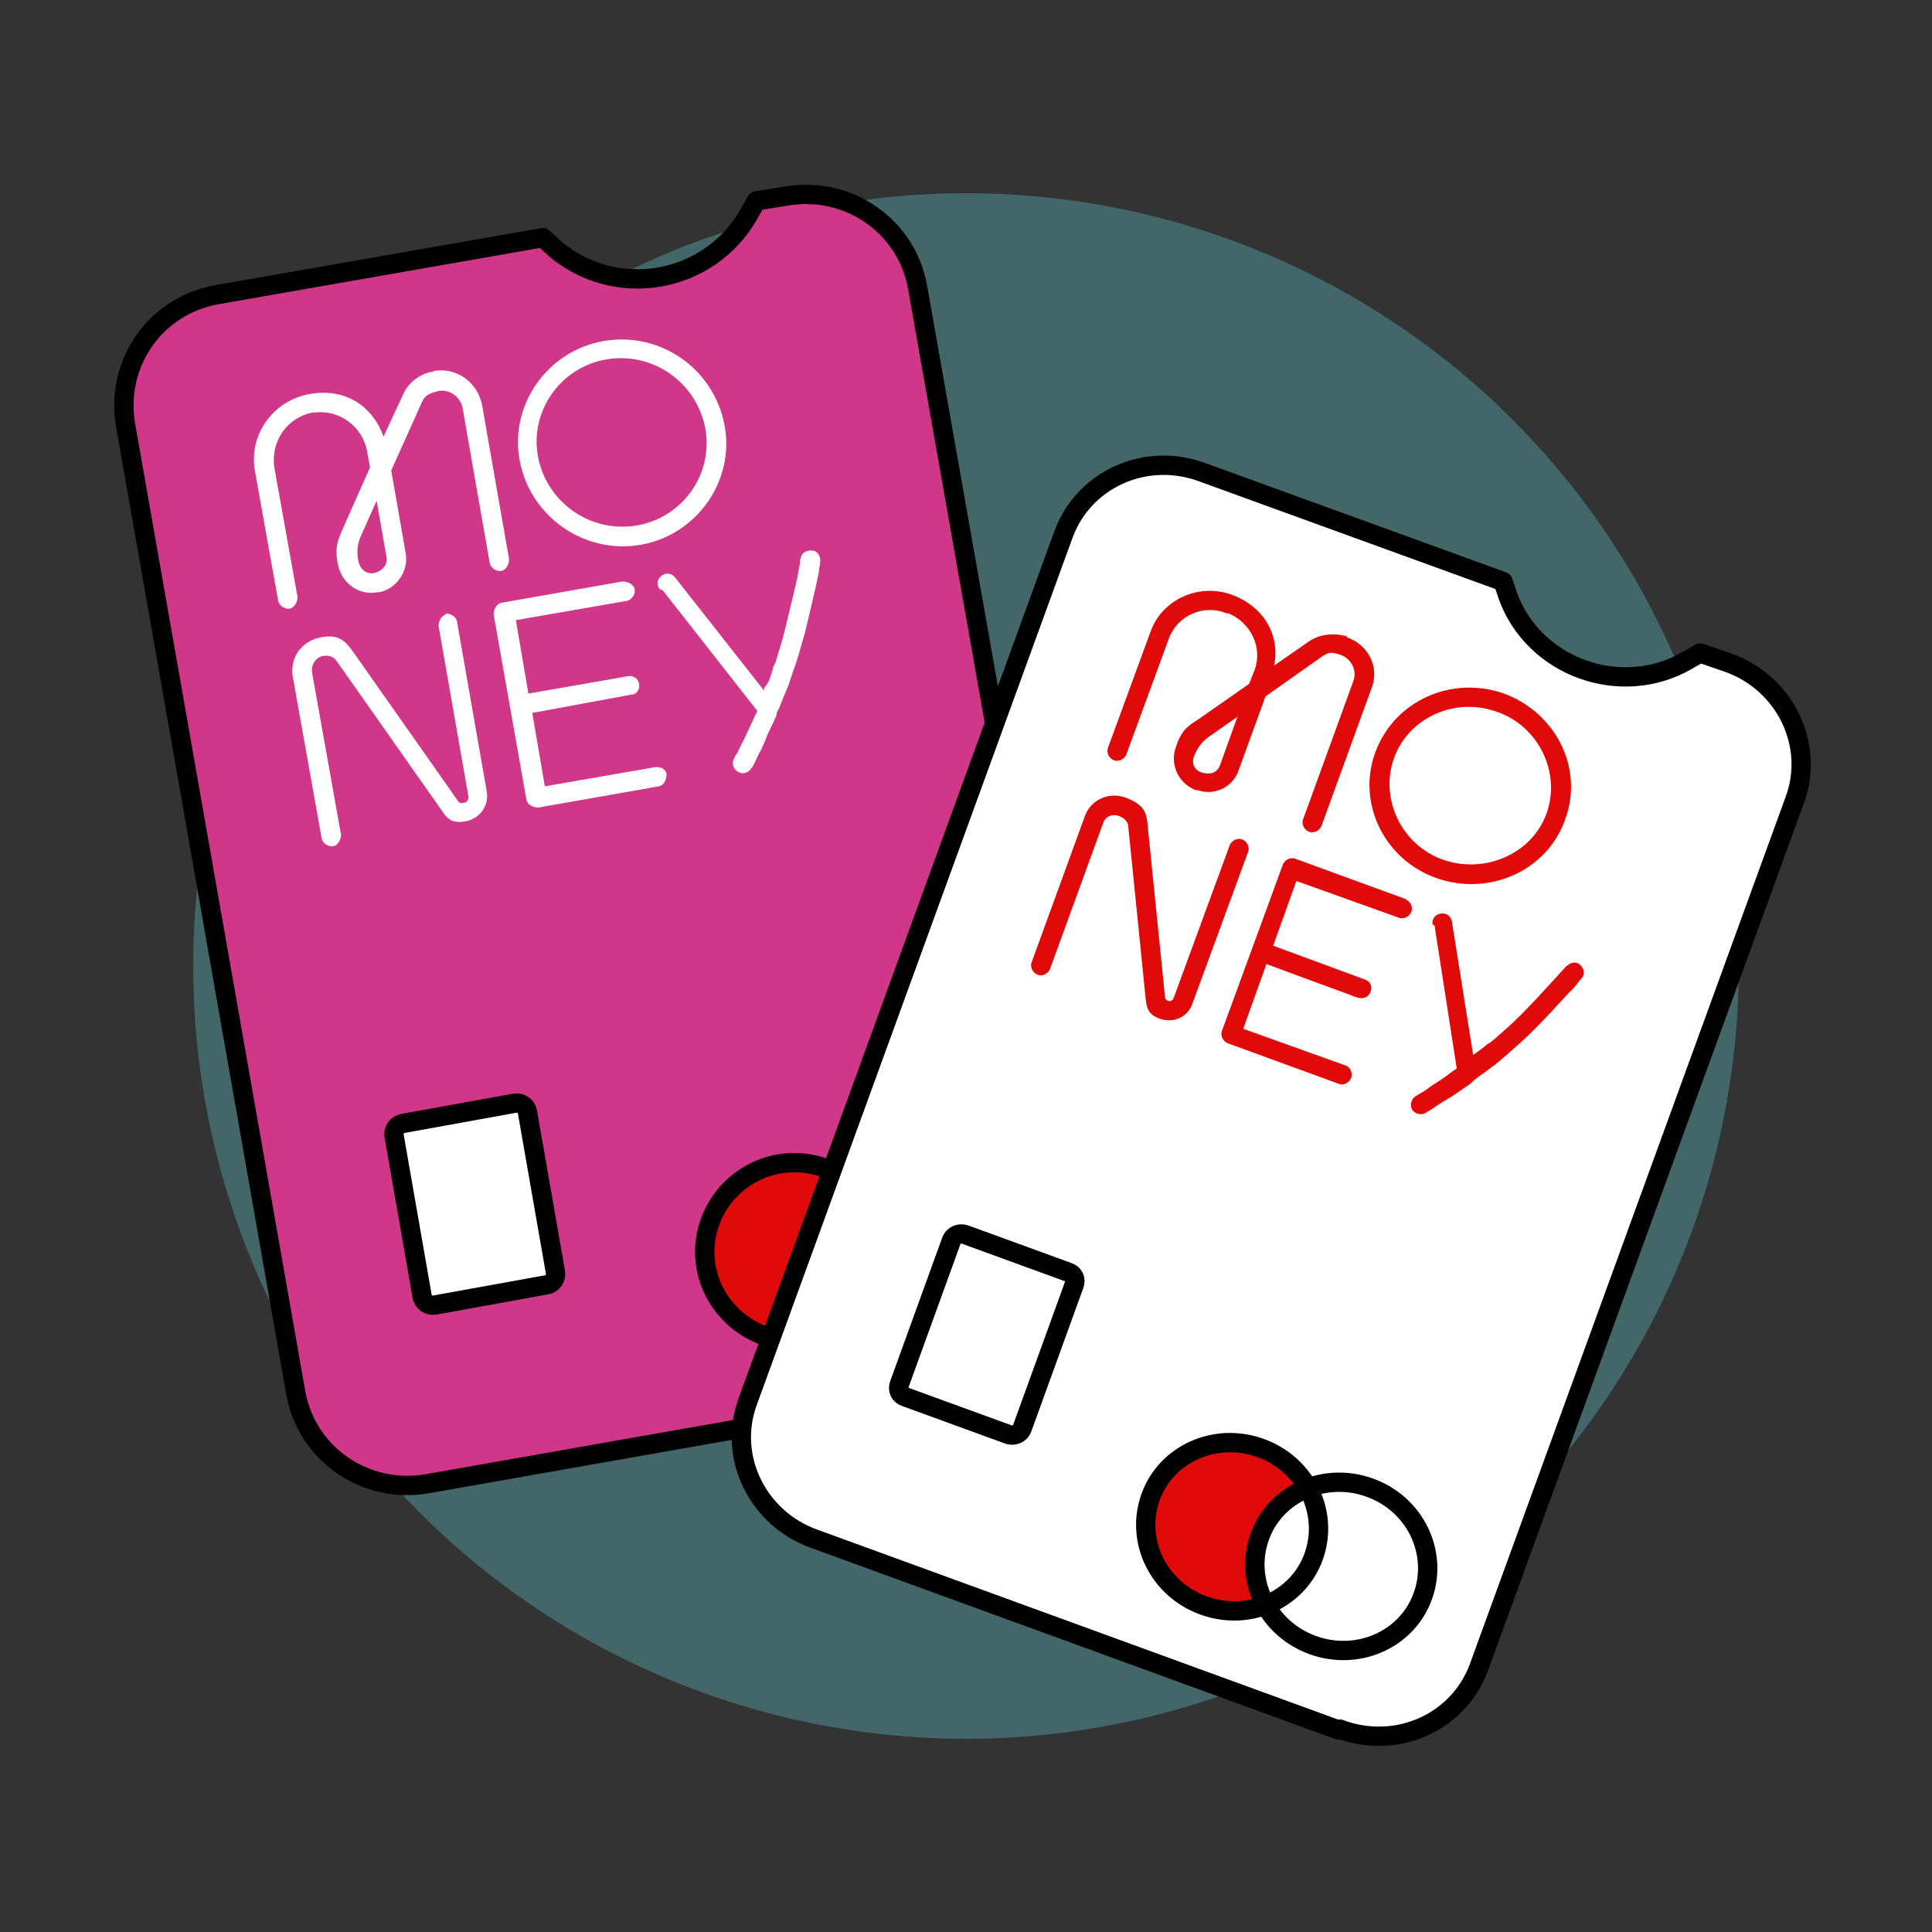
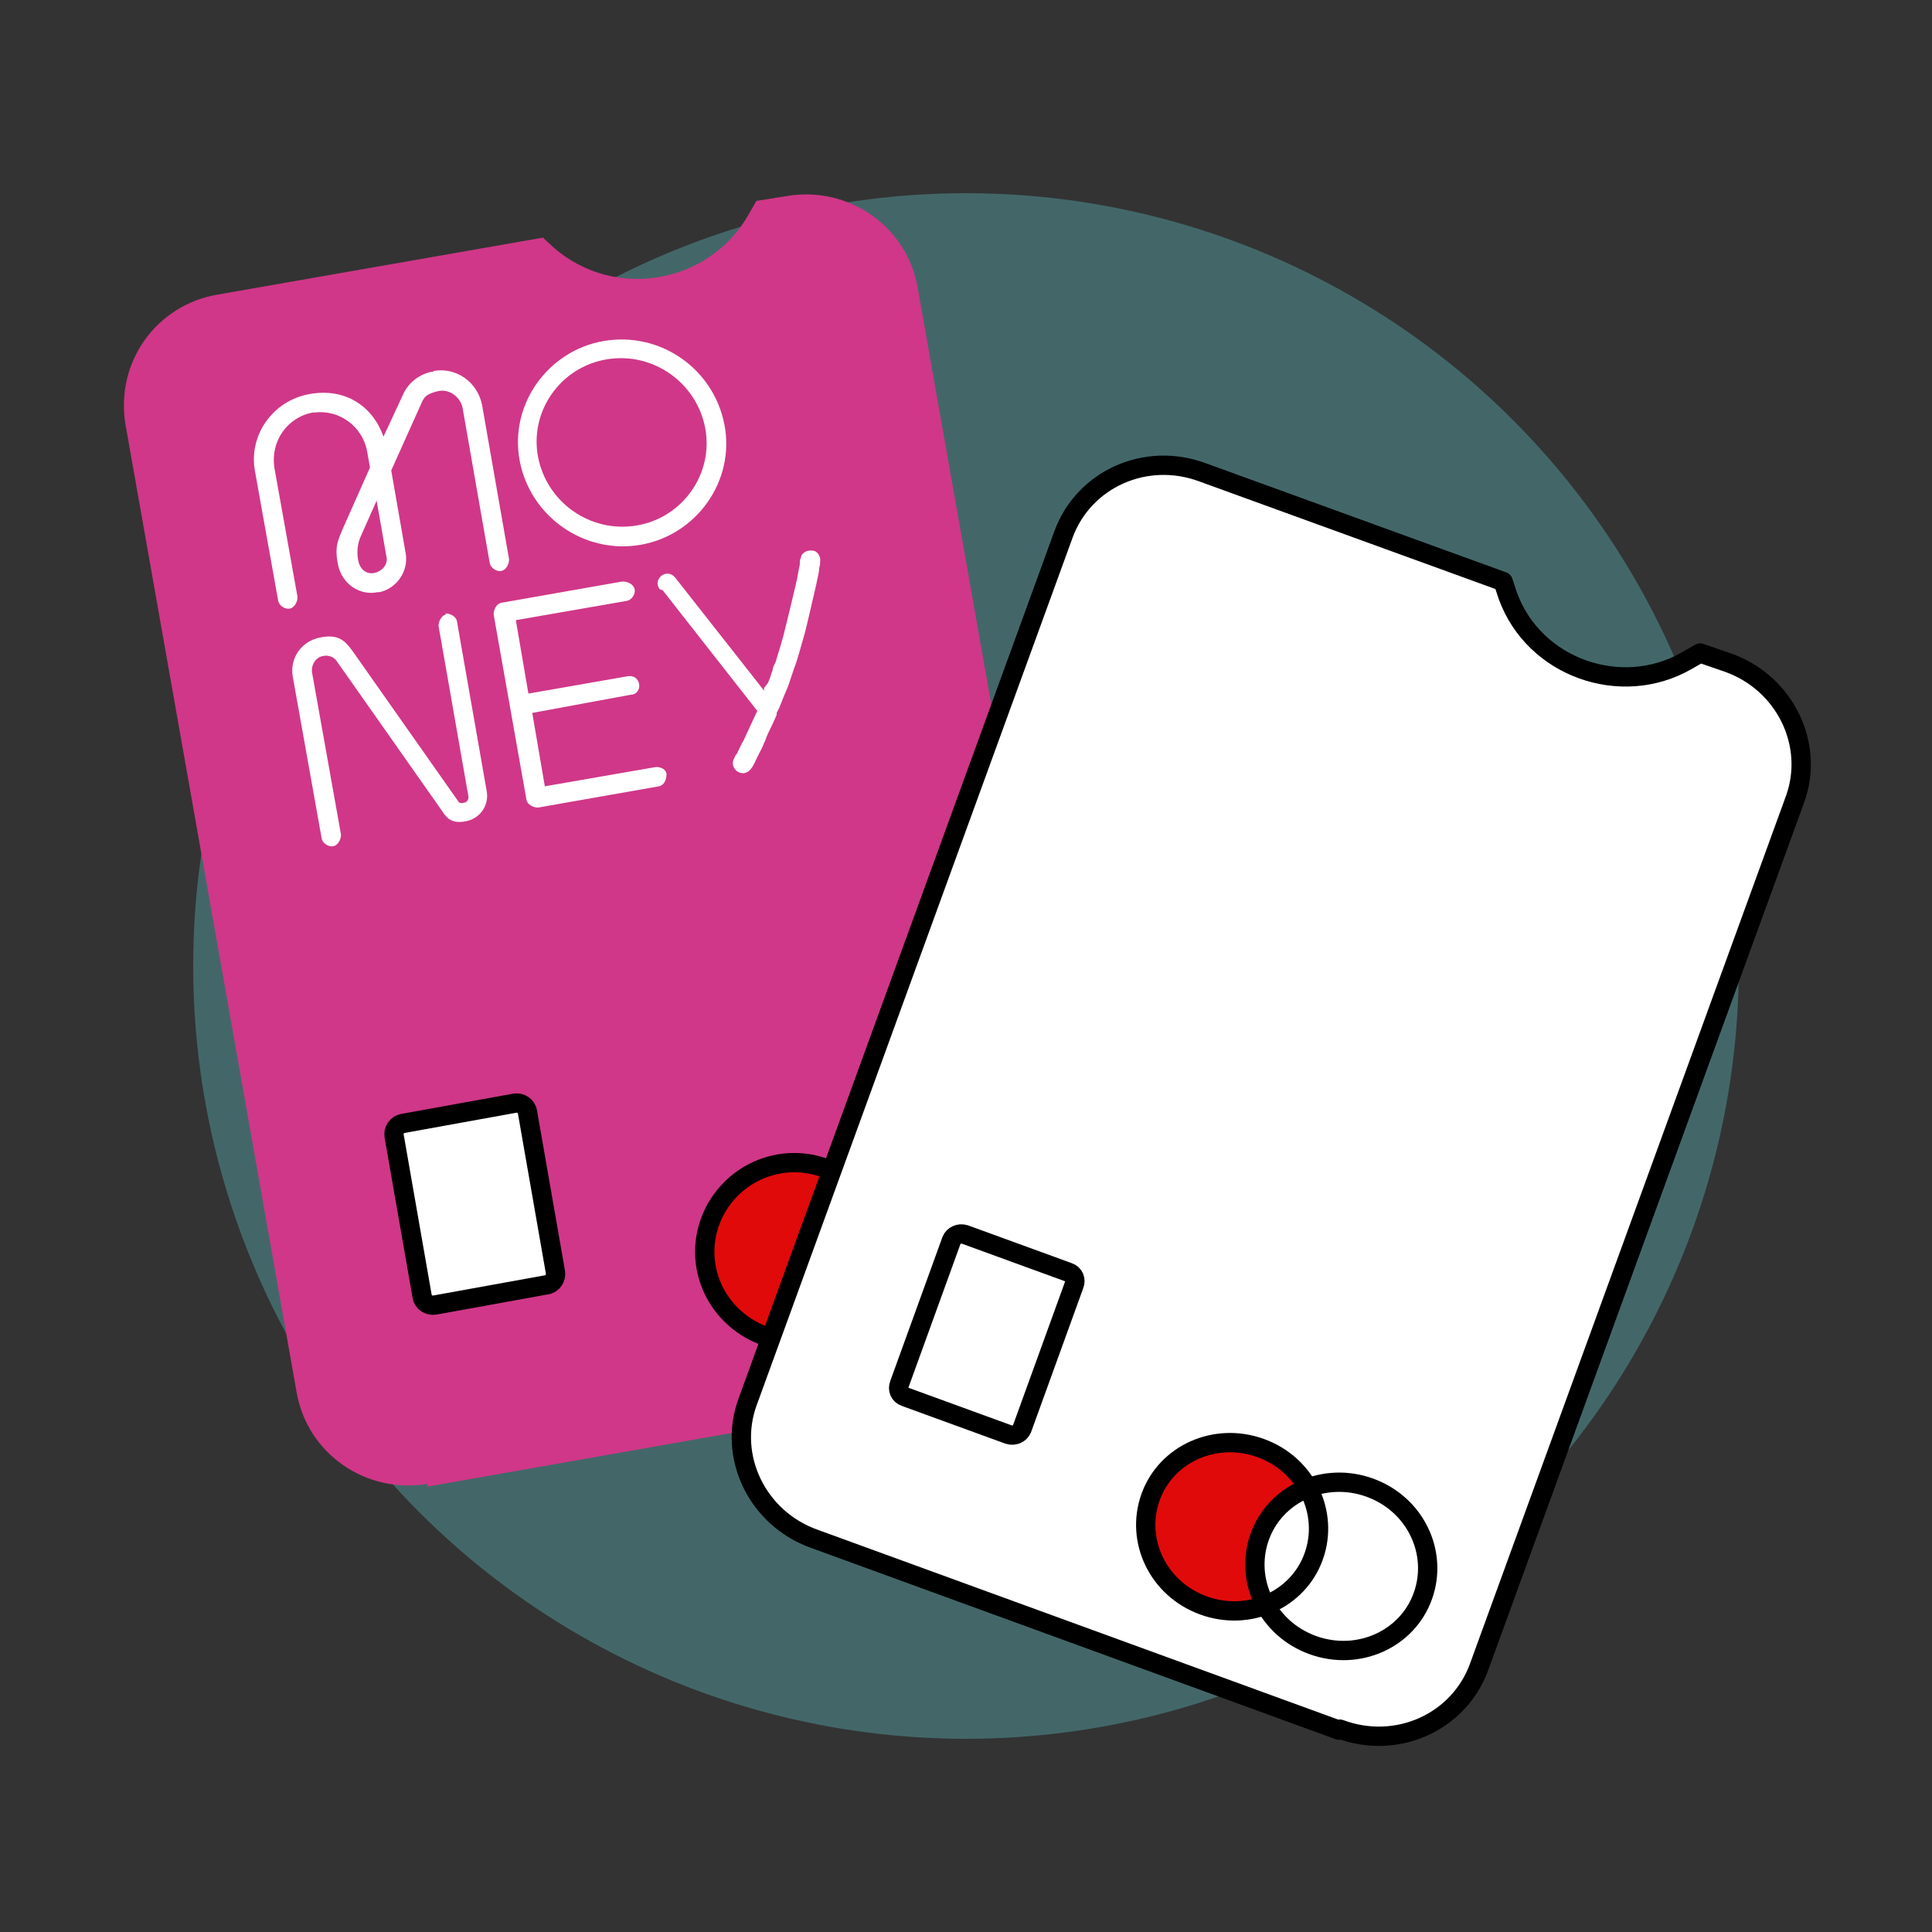
<svg xmlns="http://www.w3.org/2000/svg" version="1.1" viewBox="0 0 200 200">
  <rect x="0" y="0" width="200" height="200" fill="#333333" stroke="none" />
  <defs>
    <style>
      .st0, .st1, .st2 {
      fill-rule: evenodd;
      }

      .st0, .st3 {
      fill: #e10a0a;
      }

      .st1, .st4 {
      fill: #fff;
      }

      .st5 {
      stroke-width: 2px;
      }

      .st5, .st6 {
      fill: none;
      stroke: #000;
      stroke-linejoin: round;
      }

      .st6 {
      stroke-width: 2px;
      }

      .st7 {
      fill: #69e1e6;
      isolation: isolate;
      opacity: .3;
      }

      .st2 {
      fill: #d03788;
      }
    </style>
  </defs>
  <circle class="st7" cx="100" cy="100" r="80" />
  <g>
    <path class="st2" d="M44.3,153.6c-6.4,1.1-12.5-3.1-13.6-9.5L13,44c-1.1-6.4,3.1-12.4,9.5-13.5l33.7-5.9,1.2,1.1c6.3,5.4,16,3.7,20.1-3.5l.8-1.4,3.1-.5c6.4-1.1,12.5,3.1,13.6,9.5l17.7,100.2c1.1,6.4-3.1,12.4-9.5,13.5l-59,10.4Z" />
-     <path class="st5" d="M103.2,143.2l-59,10.4c-6.4,1.1-12.5-3.1-13.6-9.5L13,44c-1.1-6.4,3.1-12.4,9.5-13.5l33.7-5.9,1.2,1.1c6.3,5.4,16,3.7,20.1-3.5l.8-1.4,3.1-.5c6.4-1.1,12.5,3.1,13.6,9.5l17.7,100.2c1.1,6.4-3.1,12.4-9.5,13.5Z" />
    <path class="st0" d="M84.7,128.8c-.4-2.5.3-5,1.8-6.9-1.8-1.1-4.1-1.6-6.4-1.2-4.9.9-8.2,5.4-7.4,10.1s5.5,7.9,10.4,7,4.2-1.6,5.6-3.3c-2.1-1.3-3.6-3.3-4-5.8" />
    <circle class="st4" cx="95.2" cy="127.7" r="9.5" />
    <path class="st5" d="M91.4,128c.9,5-2.5,9.8-7.5,10.7s-9.9-2.5-10.8-7.5,2.5-9.8,7.5-10.7,9.9,2.5,10.8,7.5Z" />
-     <path class="st5" d="M103.7,125.8c.9,5-2.5,9.8-7.5,10.7s-9.9-2.5-10.8-7.5,2.5-9.8,7.5-10.7,9.9,2.5,10.8,7.5Z" />
    <path class="st1" d="M56.6,133l-11.6,2.1c-.6.1-1.2-.3-1.3-.9l-2.9-16.6c-.1-.6.3-1.2.9-1.3l11.6-2.1c.6-.1,1.2.3,1.3.9l2.9,16.6c.1.6-.3,1.2-.9,1.3" />
    <path class="st5" d="M56.6,133l-11.6,2.1c-.6.1-1.2-.3-1.3-.9l-2.9-16.6c-.1-.6.3-1.2.9-1.3l11.6-2.1c.6-.1,1.2.3,1.3.9l2.9,16.6c.1.6-.3,1.2-.9,1.3Z" />
    <path class="st4" d="M64.5,60.2c.5,0,1.1.3,1.2.8s-.3,1.1-.8,1.2l-11.5,2,1.3,7.6,10.3-1.8c1.3-.2,1.6,1.6.5,1.9h-.1s-10.3,1.9-10.3,1.9l1.3,7.6,11.5-2c.5,0,1,.2,1.1.7h0c0,.7-.3,1.2-.8,1.3l-12.5,2.2c-.5,0-1.1-.3-1.2-.8l-3.4-19.2c0-.5.3-1.1.8-1.2l12.5-2.2ZM46.1,63.5c.5,0,1.1.3,1.2.8l3.1,17.7c.2,1.4-.7,2.7-2.1,3s-2-.2-2.5-1l-10.9-15.5c-.3-.5-.9-.7-1.4-.6-.8.1-1.3.9-1.2,1.7l3,16.8c0,.5-.3,1.1-.8,1.2s-1.1-.3-1.2-.8l-3-16.8c-.3-1.9.9-3.6,2.8-4s2.6.3,3.4,1.4l10.9,15.5c.1.2.3.3.6.2.3,0,.5-.3.5-.6l-3.1-17.7c0-.5.3-1.1.8-1.2ZM68.3,61c-.8-1,.7-2.3,1.6-1.2l9.2,11.7v-.3c.2-.2.3-.4.4-.5l.2-.5c.1-.3.2-.6.3-.9,0-.3.2-.5.3-.8.3-1,.7-2.2,1-3.5.4-1.6.8-3.3,1.2-5,.1-.6.2-1.1.3-1.6,0-.3,0-.5.1-.6,0-.5.6-.9,1.2-.8.5,0,.9.6.8,1.2,0,.1,0,.3-.1.6,0,.5-.2,1.1-.3,1.7-.4,1.7-.8,3.5-1.2,5.1-.4,1.3-.7,2.6-1.1,3.6-.1.3-.2.6-.3.9-.1.3-.2.6-.3.9-.3.7-.6,1.4-.9,2.2l-.3.6h0c0,.1,0,.2,0,.2h0s-.4.9-.4.9c-.3.6-.6,1.2-.8,1.8l-.4.9c-.3.5-.5,1-.7,1.4-.1.2-.2.4-.3.5-.3.5-.9.7-1.4.4-.5-.3-.7-.9-.4-1.4,0,0,.1-.3.3-.5.2-.4.4-.9.7-1.4.4-.9.8-1.7,1.2-2.6l.2-.4-9.8-12.5ZM62.5,35.3c5.9-1,11.4,2.9,12.5,8.7s-2.9,11.4-8.7,12.4-11.4-2.9-12.5-8.7,2.9-11.4,8.7-12.4ZM44.9,38.4c2.3-.4,4.5,1.1,5,3.5l2.8,16c0,.5-.3,1.1-.8,1.2s-1.1-.3-1.2-.8l-2.8-16c-.2-1.2-1.4-2.1-2.6-1.8s-1.4.6-1.7,1.3l-3.1,6.9,1.5,8.6c.3,1.8-.9,3.6-2.7,4h-.2c-1.9.4-3.7-.9-4.1-2.8s0-2.6.5-3.8l2.8-6.3-.3-1.7c-.5-2.6-2.9-4.3-5.4-4h-.2c-2.7.5-4.4,3-4,5.7l2.4,13.4c0,.5-.3,1.1-.8,1.2s-1.1-.3-1.2-.8l-2.4-13.4c-.7-3.7,1.8-7.3,5.6-8s6.6,1.3,7.7,4.4h0c0,0,2-4.3,2-4.3.5-1.2,1.6-2.1,2.9-2.4h.2ZM62.8,37.2c-4.8.8-8,5.4-7.1,10.1s5.4,7.9,10.2,7.1,8-5.4,7.1-10.1-5.4-7.9-10.2-7.1ZM39,51.8l-1.6,3.6c-.4.8-.5,1.8-.3,2.7s.9,1.4,1.7,1.2,1.4-.9,1.2-1.7l-1-5.7Z" />
  </g>
  <g>
    <path class="st1" d="M138.6,179.1l-54.3-19.8c-5.9-2.1-9-8.5-6.9-14.2l32.7-89.8c2.1-5.7,8.5-8.6,14.4-6.4l31.1,11.3.5,1.5c2.7,7.4,11.7,10.6,18.5,6.7l1.4-.8,2.9,1c5.9,2.1,9,8.5,6.9,14.2l-32.7,89.8c-2.1,5.7-8.5,8.6-14.4,6.4" />
    <path class="st6" d="M138.6,179.1l-54.3-19.8c-5.9-2.1-9-8.5-6.9-14.2l32.7-89.8c2.1-5.7,8.5-8.6,14.4-6.4l31.1,11.3.5,1.5c2.7,7.4,11.7,10.6,18.5,6.7l1.4-.8,2.9,1c5.9,2.1,9,8.5,6.9,14.2l-32.7,89.8c-2.1,5.7-8.5,8.6-14.4,6.4Z" />
    <path class="st0" d="M130.6,159c.9-2.4,2.7-4.2,5-5.1-1-1.9-2.7-3.4-4.9-4.2-4.7-1.7-9.8.6-11.4,5.1s.8,9.6,5.5,11.3,4.5.7,6.5,0c-1.2-2.1-1.4-4.7-.6-7.1" />
    <path class="st6" d="M136,161.1c-1.6,4.5-6.7,6.8-11.4,5.1s-7.1-6.7-5.5-11.2,6.7-6.8,11.4-5.1,7.1,6.7,5.5,11.2Z" />
    <path class="st6" d="M147.3,165.2c-1.6,4.5-6.7,6.8-11.4,5.1-4.7-1.7-7.1-6.7-5.5-11.2,1.6-4.5,6.7-6.8,11.4-5.1,4.7,1.7,7.1,6.7,5.5,11.2Z" />
    <path class="st1" d="M93.6,144.6c-.6-.2-.8-.8-.6-1.3l5.4-14.9c.2-.5.8-.8,1.4-.6l10.7,3.9c.6.2.8.8.6,1.3l-5.4,14.9c-.2.5-.8.8-1.4.6l-10.7-3.9Z" />
    <path class="st6" d="M104.4,148.5l-10.7-3.9c-.6-.2-.8-.8-.6-1.3l5.4-14.9c.2-.5.8-.8,1.4-.6l10.7,3.9c.6.2.8.8.6,1.3l-5.4,14.9c-.2.5-.8.8-1.4.6Z" />
-     <path class="st3" d="M145.5,93.1c.5.2.8.8.6,1.3s-.8.8-1.3.6l-10.6-3.8-2.4,6.7,9.5,3.5c1.2.4.6,2.2-.6,1.9h-.1s-9.5-3.5-9.5-3.5l-2.4,6.7,10.6,3.8c.5.2.7.7.6,1.2h0c-.2.6-.8.9-1.3.7l-11.5-4.2c-.5-.2-.8-.8-.6-1.3l6.3-17.2c.2-.5.8-.8,1.3-.6l11.5,4.2ZM128.6,86.9c.5.2.8.8.6,1.3l-5.8,15.8c-.5,1.3-1.9,1.9-3.2,1.5s-1.5-1.1-1.6-2.1l-1.8-17.8c0-.5-.4-.9-.9-1.1-.7-.3-1.5,0-1.7.7l-5.5,15.1c-.2.5-.8.8-1.3.6s-.8-.8-.6-1.3l5.5-15.1c.6-1.7,2.5-2.6,4.3-1.9s2.1,1.5,2.2,2.8l1.8,17.8c0,.2.1.3.3.4s.5,0,.6-.3l5.8-15.8c.2-.5.8-.8,1.3-.6ZM148.3,95.7c-.2-1.3,1.8-1.6,2-.3l2.2,13.8.3-.2c.1-.1.3-.2.4-.3l.4-.3c.2-.2.5-.4.7-.5.2-.2.4-.3.6-.5.8-.7,1.6-1.4,2.5-2.3,1.1-1.1,2.2-2.3,3.3-3.5.4-.4.7-.8,1.1-1.2.2-.2.3-.4.4-.4.4-.4,1-.5,1.4-.1s.5,1,.1,1.4c0,0-.2.2-.4.5-.3.4-.7.8-1.1,1.2-1.1,1.2-2.3,2.5-3.4,3.6-.9.9-1.8,1.7-2.6,2.4-.2.2-.5.4-.7.6-.2.2-.5.4-.7.6-.6.4-1.2.9-1.8,1.3l-.5.4h0c0,0,0,.1-.1.1h0s-.2.2-.2.2c-.6.4-1.3.9-1.9,1.3l-1,.6c-.5.3-.9.6-1.2.8-.2.1-.4.2-.5.3-.5.3-1.1.1-1.4-.3-.3-.5-.1-1.1.3-1.4,0,0,.2-.1.5-.3.4-.2.8-.5,1.2-.8.6-.4,1.3-.8,1.9-1.3l.7-.5-2.3-14.8ZM155.7,71.8c5.4,2,8.3,7.8,6.3,13.1-1.9,5.3-7.9,7.9-13.3,6s-8.3-7.8-6.3-13.1,7.9-7.9,13.3-6ZM139.5,66c2.2.8,3.3,3.1,2.5,5.2l-5.2,14.3c-.2.5-.8.8-1.3.6s-.8-.8-.6-1.3l5.2-14.3c.4-1.1-.2-2.3-1.3-2.7s-1.4-.2-2,.2l-5.8,4.1-2.8,7.7c-.6,1.7-2.5,2.6-4.2,2h-.2c-1.8-.7-2.7-2.6-2.1-4.4s1.2-2.2,2.3-2.9l5.3-3.7.6-1.5c.8-2.3-.4-4.8-2.7-5.8h-.2c-2.4-1-5.1.2-6,2.6l-4.4,12c-.2.5-.8.8-1.3.6s-.8-.8-.6-1.3l4.4-12c1.2-3.4,5.1-5.1,8.5-3.8s4.9,4.3,4.3,7.3h0s3.6-2.5,3.6-2.5c1-.7,2.4-.9,3.6-.6h.2ZM155,73.7c-4.4-1.6-9.2.6-10.7,4.8s.8,9,5.1,10.5,9.2-.6,10.7-4.8-.8-9-5.1-10.5ZM128.1,74.2l-3,2.1c-.7.5-1.2,1.2-1.5,2s.1,1.5.9,1.7,1.5,0,1.8-.8l1.8-5Z" />
  </g>
</svg>